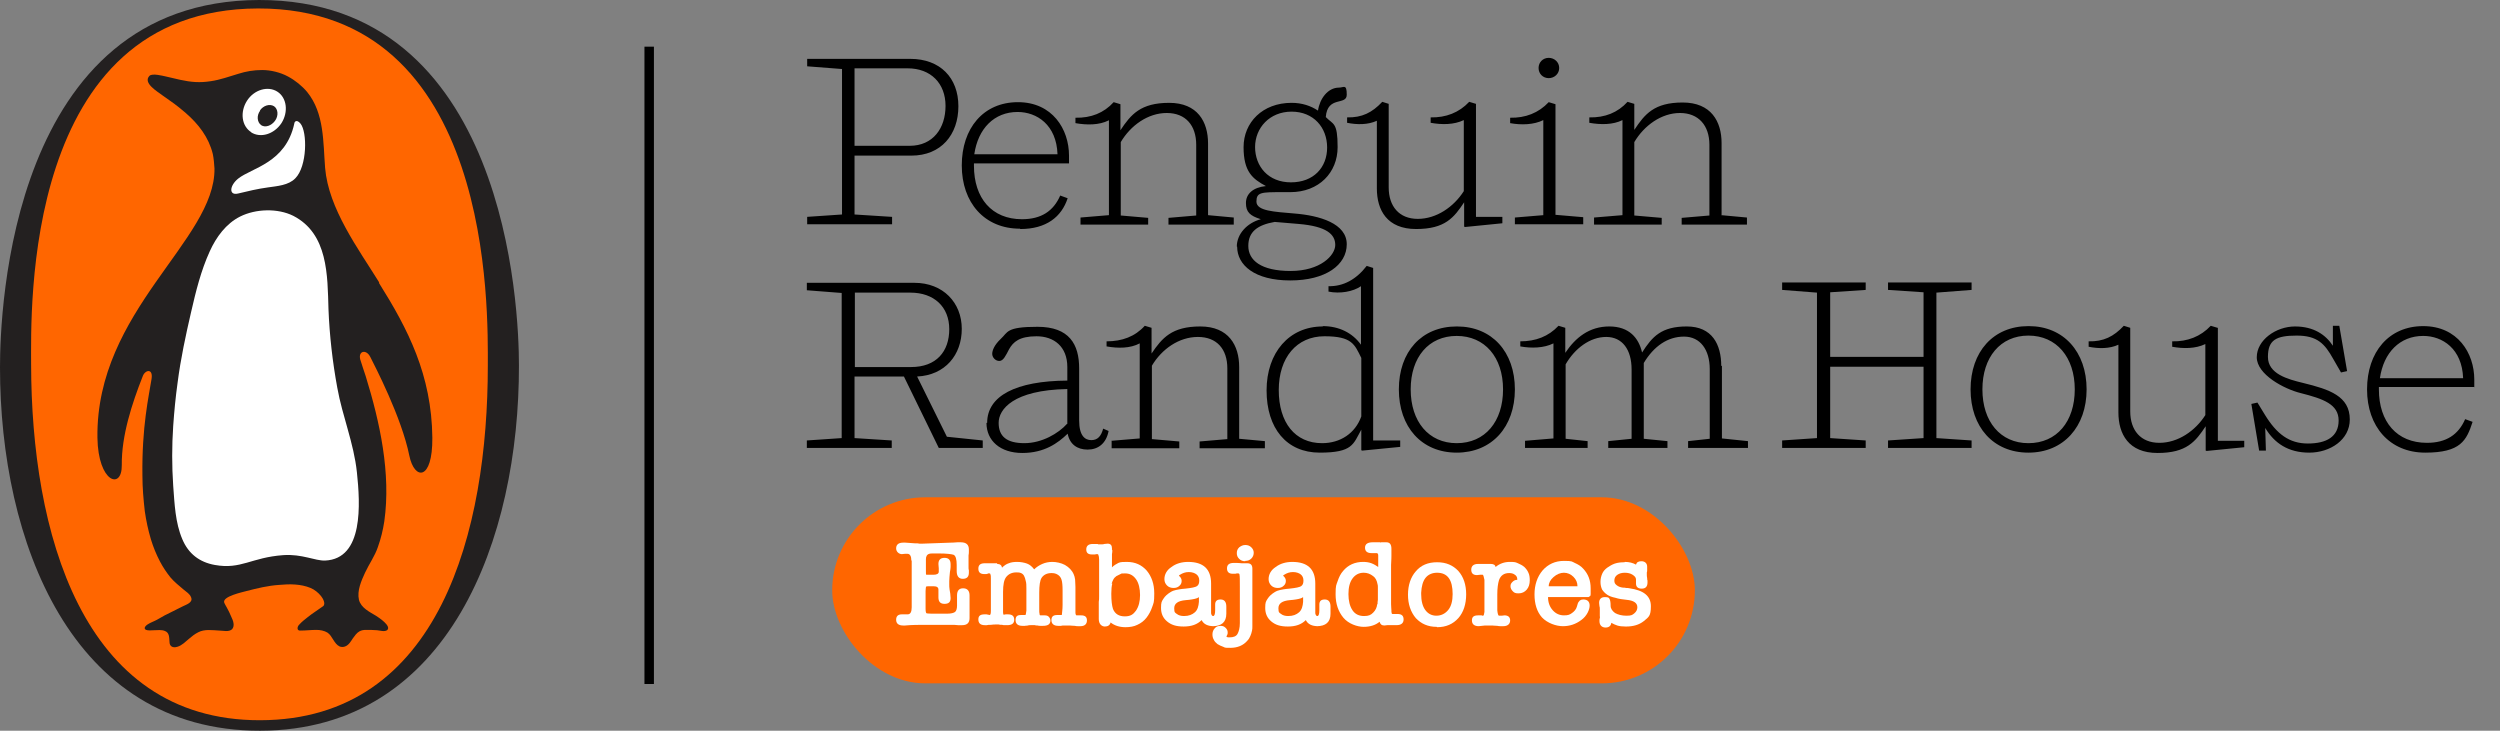
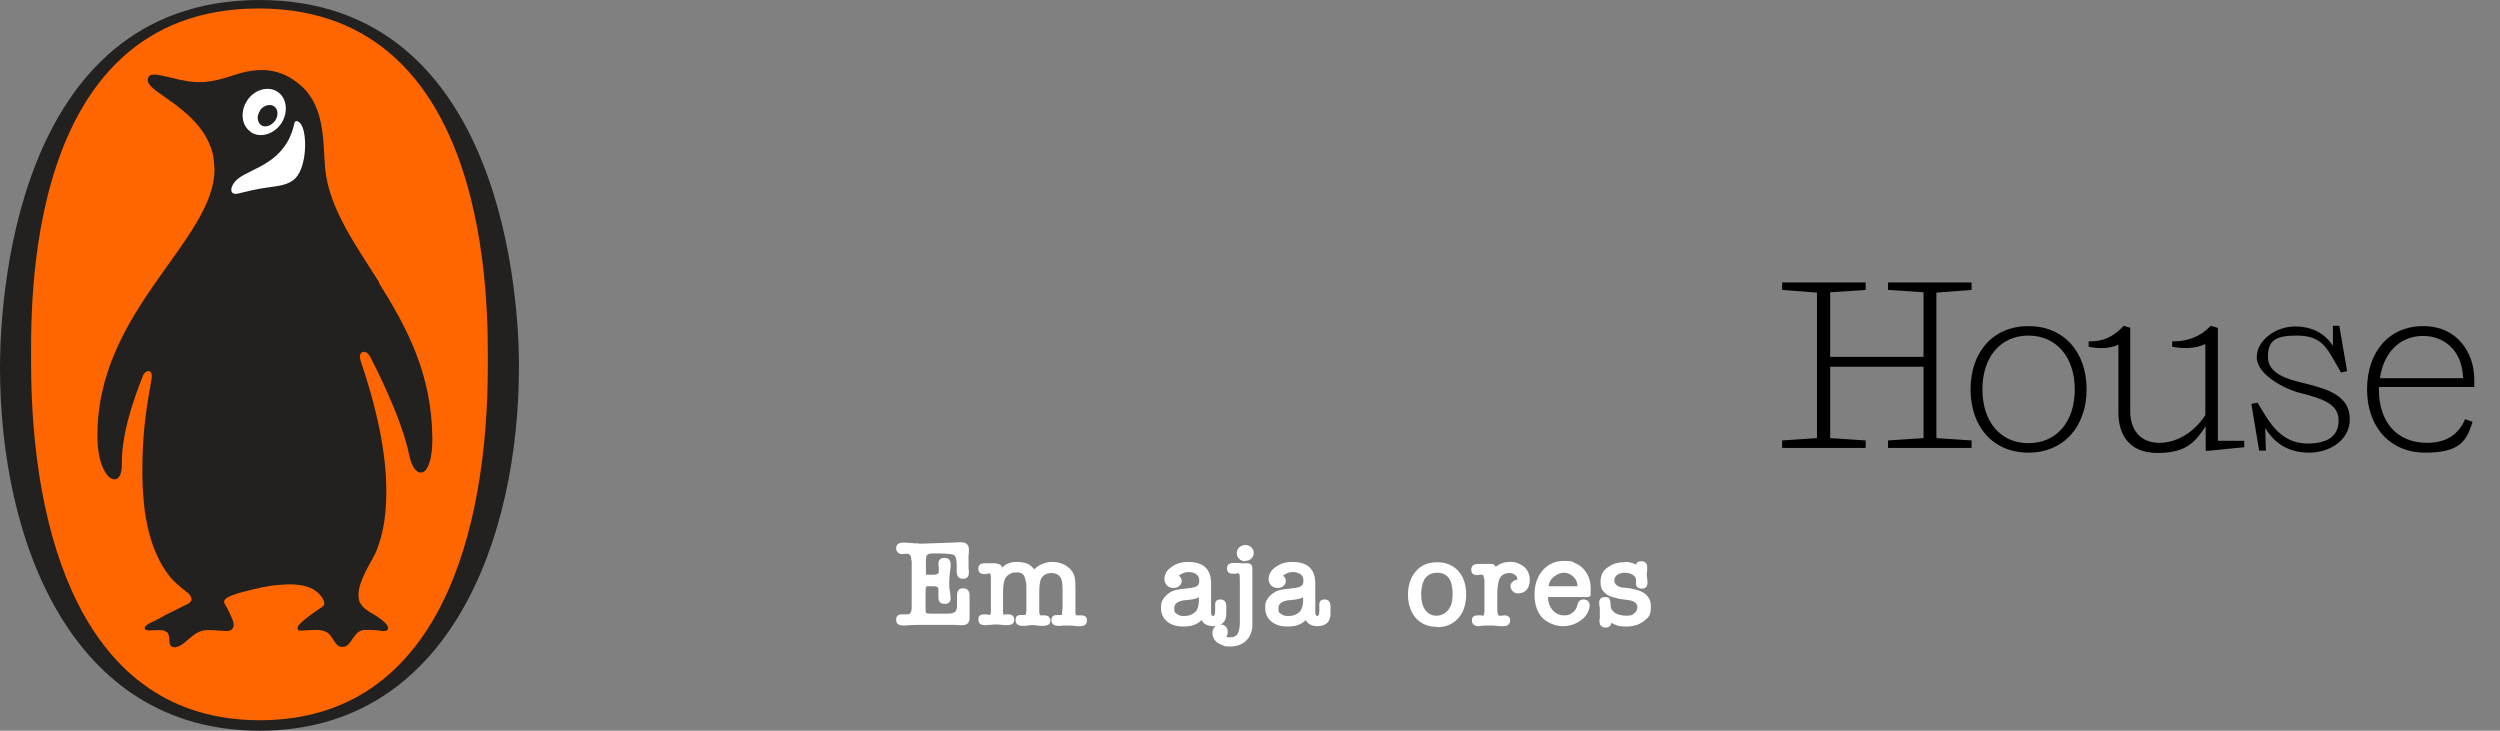
<svg xmlns="http://www.w3.org/2000/svg" id="Layer_1" data-name="Layer 1" version="1.1" viewBox="0 0 739 216">
  <rect x="0" y="0" width="739" height="216" fill="#808080" stroke="none" />
  <defs>
    <style>
      .cls-1 {
        fill: #000;
      }

      .cls-1, .cls-2, .cls-3, .cls-4 {
        stroke-width: 0px;
      }

      .cls-2 {
        fill: #232020;
      }

      .cls-3 {
        fill: #f60;
      }

      .cls-4 {
        fill: #fff;
      }
    </style>
  </defs>
-   <rect class="cls-3" x="246" y="147" width="255" height="55" rx="27.5" ry="27.5" />
-   <path class="cls-1" d="M301.6,67.7c7.7,0,12.2-3.6,14-9.1l-2.2-.8c-2,4.6-5.6,7-11.3,7-8.9,0-14.2-6.2-14.2-15.8v-.7h28.1c0-.5,0-1.6,0-2.3,0-7.8-4.9-15.8-15.1-15.8s-16.6,7.7-16.6,18.7,6.7,18.7,17.2,18.7ZM300.8,33.1c5.7,0,11.5,3.8,11.8,12.5h-24.6c1.1-7.6,5.9-12.5,12.8-12.5ZM457.8,23.1c1.7,0,3.1-1.3,3.1-3s-1.4-3-3.1-3-3,1.3-3,3,1.3,3,3,3ZM291.6,125c0,5.3,4.1,8.9,10.6,8.9s10.5-2.9,13.4-5.7c.6,3.1,2.8,4.7,5.9,4.7s5.5-1.8,6.2-5.5l-1.6-.7c-.6,2.2-1.6,3.4-3.5,3.4s-3.6-1.3-3.6-5.8v-15.4c0-7.1-2.9-12.3-12.3-12.3s-8.7,1.6-10.9,3.6c-1.9,1.8-2.5,3.4-2.5,4.4s.9,2.1,2.1,2.1,1.9-1.6,2.9-3.5c1.2-2.1,3-3.8,8.1-3.8s9.1,3,9.1,9.1v4c-15.2.1-23.7,4.5-23.7,12.5ZM315.4,125.3c-2.5,2.8-7.4,5.7-12.6,5.7s-7.6-2-7.6-6,4.3-9.7,20.3-10v10.3h0ZM365.7,72.9c0,5.5,5.2,10,15.7,10s16.7-4.6,16.7-10.7-7.9-8.5-15.6-9.1c-5.7-.5-11.1-.7-11.1-3.5s1.4-2.8,7.7-2.8h2.3c8.5,0,14-5.8,14-13.3s-1.3-6.6-3.5-8.9c.5-6.4,6.2-3.3,6.2-6.6s-.9-2.1-2.3-2.1c-3.3,0-5.7,3.3-6.2,6.8-2.1-1.4-4.7-2.3-7.8-2.3-8.6,0-14.2,5.8-14.2,13.1s2.7,9.4,6.6,11.5c-3.8.4-5.9,2.3-5.9,5s1.2,3.8,4.4,4.8c-4.1,1.1-7.1,4.4-7.1,8.1ZM371,43.5c0-5.7,4.3-10.5,10.8-10.5s10.5,4.7,10.5,10.6-4,10.3-10.7,10.3-10.6-4.7-10.6-10.5ZM376.8,65.6l7.1.6c8.3.7,10.8,3.1,10.8,6.2s-4.4,7.7-13.2,7.7-12.5-3.2-12.5-7.4,2.7-6.2,7.8-7.1ZM391,96.5c-9.9,0-16.6,7.7-16.6,18.9s5.9,18.4,15.7,18.4,9.9-2.5,12.3-6.8v6.1c0,0,.3.1.3.1l11.2-1.1v-1.9h-8v-51l-1.9-.6c-3.1,4-6.9,6.1-11.3,6v1.6c3.4.7,7.3,0,9.6-1.6v17.3c-2.5-3.5-6.5-5.5-11.3-5.5ZM402.4,123.1c-1.8,5-6.2,7.9-11.6,7.9-8,0-12.8-6.1-12.8-15.7s5.3-15.9,13.5-15.9,8.9,2.4,10.9,6.4v17.4h0ZM327.8,35.5v28.1l-8.4.7v2.1h20v-2l-8.1-.7v-21.7c2.9-4.9,8-8.6,13.6-8.6s8.7,3.7,8.7,9.4v20.9l-8.2.7v2h19.3v-2.1l-7.6-.7v-21.2c0-6.4-3.1-12-11.5-12s-11.3,3.4-14.4,8.1v-7.7l-2-.6c-2.9,3.2-6.7,4.7-11.3,4.6v1.6c3.4.6,7,.6,9.8-.8ZM407,35.7v20c0,6.4,3,12,11.6,12s11.2-3.4,14.2-7.9v7.2c0,0,.3.1.3.1l11-1.1v-1.9h-7.8V30.7l-2-.6c-3,3.2-6.9,4.7-11.4,4.6v1.6c3.3.6,6.9.6,9.8-.8v21c-3,4.7-8.1,8.2-13.6,8.2s-8.6-3.7-8.6-9.3v-24.7l-1.9-.6c-3,3.2-6,4.7-10.4,4.6v1.6c3,.6,6.2.6,8.8-.6ZM430.6,96.5c-10.4,0-17.1,7.5-17.1,18.6s6.7,18.7,17.1,18.7,17.2-7.6,17.2-18.7c0-11.1-6.8-18.6-17.1-18.6ZM430.6,131c-8.3,0-13.6-6.4-13.6-15.9s5.3-15.8,13.6-15.8,13.7,6.3,13.7,15.8-5.3,15.9-13.7,15.9ZM447.8,64.2v2.1h20.2v-2.1l-8.2-.7V30.8l-2-.6c-3,3.2-6.9,4.7-11.4,4.6v1.6c3.3.6,7,.5,9.8-.9v28.1l-8.4.7ZM508.8,108.2c0-6.4-2.7-11.7-10.2-11.7s-10.2,3-13.2,7.7c-1-4.3-3.8-7.7-9.7-7.7s-10,3.3-13,7.8v-7.4l-2-.6c-3,3.2-6.8,4.6-11.3,4.6v1.5c3.3.6,7,.5,9.8-.9v28.1l-8.4.7v2.1h18.5v-2l-6.5-.7v-22c2.7-4.7,7.2-8.1,12-8.1s7.5,3.8,7.5,9.6v20.5l-6.9.7v2h17.5v-2l-7-.7v-21c0-.4,0-.9,0-1.4,3-5,7.1-7.8,11.9-7.8s7.6,3.9,7.6,9.6v20.6l-6.4.7v2h17.7v-2l-7.7-.8v-21.5h0ZM508.9,63.5v-21.2c0-6.4-3.1-12-11.5-12s-11.2,3.4-14.3,8.1v-7.7l-2-.6c-2.9,3.2-6.7,4.7-11.3,4.6v1.6c3.4.6,7,.6,9.8-.8v28.1l-8.4.7v2.1h20v-2l-8.1-.7v-21.7c2.9-4.9,8-8.6,13.5-8.6s8.7,3.7,8.7,9.4v20.9l-8.2.7v2h19.3v-2.1l-7.6-.7ZM263.6,130.2l-11-.7v-18.2h14.6l10.3,21.1h13v-2.2l-10.6-1.1-8.8-17.8c8.3-.4,13.2-6.4,13.2-14.1s-5.5-13.6-14-13.6h-31.8v2.2l10.3.8v42.9l-10.3.7v2.2h25.1v-2.2ZM252.6,86.5h16.5c7,0,11.5,4.2,11.5,10.8s-3.8,11.2-11.3,11.2h-16.6v-22h0ZM328.6,130.4v2.1h20v-2l-8.1-.7v-21.7c2.9-4.9,8-8.5,13.6-8.5s8.7,3.6,8.7,9.3v20.9l-8.2.7v2h19.3v-2.1l-7.6-.7v-21.2c0-6.4-3.1-12-11.5-12s-11.3,3.4-14.4,8v-7.6l-2-.6c-2.9,3.2-6.7,4.6-11.3,4.6v1.5c3.4.6,7,.6,9.8-.9v28.1l-8.4.7ZM263.6,64.1l-11-.7v-17.4h16.8c8.8,0,13.9-6.2,13.9-14.6s-5.4-14-14.2-14h-30.5v2.2l10.3.8v43l-10.3.7v2.2h25.1v-2.2h0ZM252.6,20.2h15.7c6.9,0,11.2,4.5,11.2,11.1s-3.7,11.8-10.6,11.8h-16.3v-23h0ZM190.5,202.2h2.8V13.8h-2.8v188.4Z" />
  <path class="cls-1" d="M599.6,96.4c-10.4,0-17.1,7.6-17.1,18.7s6.7,18.7,17.1,18.7,17.2-7.7,17.2-18.7c0-11.1-6.8-18.7-17.1-18.7ZM599.6,131c-8.3,0-13.6-6.4-13.6-15.9s5.3-15.9,13.6-15.9,13.7,6.4,13.7,15.9-5.3,15.9-13.7,15.9ZM572.4,86.5l10.4-.8v-2.2h-24.7v2.2l10.5.7v19.1h-27.6v-19.1l10.5-.7v-2.2h-24.7v2.2l10.3.8v43l-10.3.7v2.2h24.7v-2.2l-10.5-.7v-21.1h27.6v21.1l-10.5.7v2.2h24.7v-2.2l-10.4-.7v-43ZM655.5,96.9l-2-.6c-3,3.2-6.9,4.7-11.4,4.6v1.6c3.3.6,6.9.6,9.8-.8v21c-3,4.7-8.1,8.2-13.6,8.2s-8.6-3.7-8.6-9.3v-24.7l-1.9-.6c-3,3.2-6,4.7-10.4,4.6v1.6c3,.6,6.2.6,8.8-.6v20c0,6.4,3,12,11.6,12s11.2-3.4,14.2-7.9v7.2c0,0,.3.1.3.1l11.1-1.1v-1.9h-7.8v-33.4h0ZM680.8,113.2c-4.6-1.1-10.4-2.7-10.4-7.7s2.4-6.3,8.5-6.3,8.3,2.4,10.8,6.9l2.3,4,1.8-.4-2.3-13.4h-1.9v5.9c-2.1-3.2-5.6-5.7-11.2-5.7s-11.3,4-11.3,9.1,8.1,9.4,13,10.6c6.7,1.7,11.2,3.3,11.2,8.1s-3.6,6.8-9.1,6.8-9.2-2.8-12.7-8.5l-2.2-3.6-1.8.4,2.3,13.8h2l-.2-6.7c2.7,4.5,6.8,7.3,13,7.3s12-3.8,12-9.8c0-6.9-6-8.9-13.8-10.8ZM731.4,114.5c0-.5,0-1.6,0-2.3,0-7.8-4.9-15.8-15.1-15.8s-16.6,7.7-16.6,18.7,6.7,18.7,17.2,18.7,12.2-3.6,14-9.1l-2.2-.8c-2,4.6-5.6,7-11.3,7-8.9,0-14.2-6.2-14.2-15.8v-.7h28.1ZM716.3,99.3c5.7,0,11.5,3.8,11.8,12.5h-24.6c1.1-7.6,5.9-12.5,12.8-12.5Z" />
  <path class="cls-2" d="M76.6,0C3.1.2,0,91.8,0,108.6c0,51.1,20.9,107.5,76.9,107.4,56-.1,76.6-57,76.5-108,0-16.8-3.5-108.1-76.9-108" />
  <path class="cls-2" d="M76.9,212.9c-53.2.1-67.6-56.5-67.7-105,0-16-2.7-105.2,67.1-105.4,69.8-.1,67.9,89.6,67.9,105.6,0,48.5-14,104.7-67.3,104.8" />
  <path class="cls-3" d="M76.9,212.9c-53.2.1-67.6-56.5-67.7-105,0-16-2.7-105.2,67.1-105.4,69.8-.1,67.9,89.6,67.9,105.6,0,48.5-14,104.7-67.3,104.8" />
  <path class="cls-2" d="M112.1,83.5c-6.2-10-15-21.8-16-33.9-.6-7.6-.2-16.1-5.3-22.4-1.5-1.8-3.6-3.5-5.7-4.6-2.2-1.2-5.1-1.9-7.6-1.9s-4.8.4-7,1.1c-2.7.8-5.4,1.8-8.2,2.2-3.2.5-5.8.3-9-.4-1.9-.4-2.4-.6-4.3-1-1-.2-3.9-1-4.8-.2-2.1,2.1,2.4,4.7,3.7,5.7,3,2.1,4.2,2.9,7,5.3,3.8,3.3,6.8,7.2,8,12.1.3,1.4.4,2.9.5,4.3.3,21.2-35.1,42-34.6,79.6.2,13.3,7.3,15.5,7.2,8.1-.1-8.7,3-18.2,6.2-26.3.7-1.9,3.1-2.4,2.6.8-.8,5.1-2.9,14.1-2.7,28.6,0,3.5.3,7,.7,10.5.4,2.8,1,5.6,1.8,8.3.7,2.3,1.6,4.5,2.7,6.6.9,1.7,1.9,3.2,3.1,4.7,1.2,1.4,2.5,2.4,3.9,3.6.8.7,1.8,1.2,2.2,2.3.6,1.5-1.4,2.1-2.4,2.6-1.1.5-2.1,1.1-3.2,1.6-1.5.7-3,1.5-4.5,2.4-.9.5-1.9.8-2.8,1.4-.9.6-1.3,1.5,0,1.7.6.1,1.3,0,1.9,0,1.1,0,2.2-.2,3.2.2,1.4.5,1.3,1.9,1.4,3.2,0,1.4,1,1.9,2.3,1.5,1.4-.4,2.4-1.5,3.5-2.4.8-.7,1.7-1.4,2.7-1.9,1.9-1,4.2-.6,6.3-.5,1.1,0,2.7.5,3.7-.4.9-1,.3-2.6-.2-3.6-.4-1-.9-2-1.4-2.9-.2-.4-.5-.8-.7-1.3-.8-1.9,5.6-3.2,6.6-3.5,3.1-.8,6.4-1.6,9.6-1.8,3.1-.3,6.4-.3,9.3.9,1.2.5,2.3,1.4,3.1,2.4.5.6,1.5,2.3.6,3-1.5,1.1-3,2-4.5,3.2-.9.7-1.8,1.4-2.6,2.3-.6.6-.7,1.8.4,1.7,1.6,0,3.1-.2,4.7-.2,1.1,0,2.3.2,3.3.8,1.5,1,1.9,3.3,3.6,4.1.5.2,1.1.2,1.6,0,1.1-.4,1.7-1.5,2.3-2.4.6-.8,1.1-1.6,2-2.1.6-.3,1.2-.4,1.8-.4,1.1,0,2.3,0,3.4.1.9.1,2.1.5,2.9,0,1.5-1.2-2.5-3.8-3.3-4.3-1.8-1.1-4.4-2.3-5-4.7-.6-2.7.7-5.6,1.8-8,1.2-2.6,2.9-4.9,3.8-7.6.9-2.5,1.5-5,1.9-7.6,2-14.2-1.3-29.3-5.5-42.9-.5-1.6-1.1-3.2-1.6-4.9-.7-2.6,1.8-3.2,3-.7,1.2,2.4,9.2,17.7,11.5,29.1,1.5,7.3,6.9,7.5,6.8-5.3-.2-18.6-7.2-32.1-15.8-45.8" />
-   <path class="cls-4" d="M105.5,139.6c1,9.4,2,25.6-9.4,26.1-3,.1-6.8-2-12.4-1.6-9.5.7-12.4,4.3-20.2,2.9-4.5-.8-7.8-3.3-9.6-7.6-2.1-4.9-2.3-10.5-2.7-15.8-.4-5.9-.4-11.8,0-17.7.3-4.3.7-8.5,1.3-12.8.9-7,2.4-14,4-20.9,1.4-6.1,2.9-12.2,5.5-17.9,1.9-4.2,4.8-8.2,9-10.3,4.6-2.3,11.1-2.5,15.7-.2,10.3,5.3,10.1,17.6,10.4,27.6.3,7.7,1.2,15.6,2.6,23.2,1.5,8.4,4.9,16.4,5.8,25" />
  <path class="cls-4" d="M88.8,36.5c2.1,2.5,2,12.7-1.5,16.2-2,2.1-5.4,2.3-8.1,2.7-3,.4-5.9,1.1-8.8,1.8-2.8.7-2.6-2.3,0-4.4,4-3.2,14.1-4.6,16.6-16.3,0-.4.6-1.4,1.8,0" />
  <path class="cls-4" d="M74.2,39.1c2.8,1.8,6.8.6,9-2.7,2.1-3.3,1.6-7.5-1.2-9.3-2.8-1.8-6.9-.6-9,2.7-2.1,3.3-1.6,7.5,1.3,9.3" />
  <path class="cls-2" d="M76.8,32.7c1-1.5,2.9-2.1,4.2-1.3,1.2.8,1.4,2.8.3,4.3-1.1,1.5-2.9,2.1-4.1,1.3-1.2-.9-1.4-2.8-.3-4.3" />
  <g>
    <path class="cls-4" d="M269.4,165.8c0-1.4-.4-2.1-1.2-2.1s-.4,0-.6,0c-.4,0-.7.1-1,.1s-.8-.1-1.2-.5c-.3-.3-.5-.7-.5-1.2,0-1.1.7-1.7,2.1-1.7h.2c.1,0,.2,0,.4,0l2.8.2c.6,0,1.1,0,1.4.1.3,0,.6,0,1,0l8.4-.3c.1,0,.7,0,1.8-.1h0c.2,0,.4,0,.5,0h.5c1.6,0,2.4.7,2.4,2.1s0,.3,0,.6c0,.3,0,.7-.1,1.2,0,.3,0,.7,0,1,0,.4,0,.7,0,.9,0,.4,0,.7,0,1,0,.3,0,.5,0,.6,0,.3,0,.6.1.9,0,.3,0,.5,0,.7,0,1.2-.6,1.8-1.8,1.8s-1.8-.8-1.8-2.3v-1.8c0-1.7-.3-2.7-.9-3h0c-.6-.2-2.1-.4-4.4-.4s-2.4,0-2.8.1c-.7.2-1,.8-1,1.6v2.4c0,.2,0,.3,0,.4v.7c0,.6,0,1,.1,1.1.2,0,.5,0,.7,0h1.4c1,0,1.6-.3,1.6-.9,0,0,0-.2,0-.4,0-.2,0-.4,0-.6h0c0-.4-.1-.8-.1-1.3,0-1.2.6-1.8,1.8-1.8s1.8.6,1.8,1.9,0,.4,0,.8-.1.9-.2,1.5c-.1,1.1-.2,2-.2,2.7s0,.5,0,1c0,.4,0,.9.1,1.5l.2,1.2c0,.5.1.9.1,1.3,0,1.2-.6,1.7-1.8,1.7s-1.8-.6-1.8-1.9,0-.3,0-.5c0-.2,0-.4,0-.6,0,0,0-.2,0-.4s0-.3,0-.5c0-.1,0-.2,0-.3,0,0,0,0,0,0,0-.7-.5-1-1.4-1h-1.6c-.4,0-.7,0-.7.3,0,.2-.1.5-.1,1.1v2.8c0,.2,0,.5,0,.8,0,.4,0,.7,0,1v.6c0,.8.1,1.3.3,1.4.1,0,.6.1,1.4.1h4.7c1.1,0,1.9-.2,2.3-.5.4-.3.6-1,.6-1.9v-.4c0-.2,0-.4,0-.6,0,0,0-.1,0-.2,0,0,0-.2,0-.2,0-.3,0-.6,0-.9v-.7c0-1.4.6-2.1,1.8-2.1s1.9.7,1.9,2.1v.5c0,.2,0,.5,0,.7,0,0,0,.2,0,.3,0,.1,0,.2,0,.3s0,.2,0,.4c0,.1,0,.2,0,.4,0,.3,0,.5,0,.7v1.1c0,.2,0,.5,0,.9,0,0,0,.2,0,.2,0,0,0,.1,0,.2,0,.2,0,.4,0,.6v.4c0,1.4-.7,2.1-2.2,2.1h-.4c-.2,0-.3,0-.4,0,0,0-.1,0-.2,0,0,0-.2,0-.2,0-.4,0-.8-.1-1.2-.1-.4,0-.7,0-1.1,0s-.8,0-1.2,0c-.4,0-.9,0-1.5,0-.8,0-1.6,0-2.3,0-.7,0-1.4,0-2,0-2.2,0-4.3,0-6.4.2,0,0-.2,0-.2,0h-.3c-1.4,0-2.1-.6-2.1-1.7s.6-1.6,1.7-1.6,0,0,.1,0c0,0,.1,0,.2,0s.2,0,.3,0c.1,0,.2,0,.4,0,.1,0,.2,0,.4,0,.1,0,.2,0,.3,0,.8,0,1.2-.7,1.2-2.1v-13.9Z" />
    <path class="cls-4" d="M294.8,166.7c.8,0,1.3.4,1.4,1.1.6-.6,1.3-1.1,2-1.3.7-.3,1.5-.4,2.5-.4s2.1.2,2.9.5c.8.3,1.5.9,2.1,1.7.7-.7,1.5-1.2,2.4-1.6.9-.4,1.9-.6,3-.6s2.6.3,3.7.9c1.2.7,2.1,1.6,2.6,2.8.2.4.3.9.4,1.5,0,.6.1,1.3.1,2.2v5.9c0,.5,0,.8,0,1.1s0,.5,0,.6c0,.5.2.8.3.8s.3,0,.5,0c.2,0,.4,0,.6,0,.3,0,.4,0,.3,0,1.2,0,1.7.5,1.7,1.5s-.6,1.7-1.9,1.7-.4,0-.7,0c-.3,0-.6,0-1-.1-.7,0-1.2-.1-1.5-.1s-.4,0-.7,0c-.3,0-.6,0-.9,0-.3,0-.7,0-1,.1-.3,0-.6,0-.8,0-1.3,0-2-.6-2-1.7s.6-1.5,1.7-1.5,0,0,.1,0c0,0,0,0,.2,0s.1,0,.2,0,.2,0,.3,0c0,0,.2,0,.4,0s.2,0,.2-.2c0-.4.2-1.3.2-2.8,0-.3,0-.7,0-1,0-.4,0-.7,0-1v-2.2c0-1.5-.1-2.6-.3-3.2-.2-.7-.6-1.2-1.1-1.5-.6-.4-1.2-.5-1.9-.5-1.3,0-2.3.5-2.9,1.4-.5.8-.7,2.3-.7,4.4v2.4c0,1,0,1.8,0,2.5,0,.7,0,1.1.1,1.4,0,.3.1.4.3.4h.2c0,0,.2,0,.3,0,.1,0,.3,0,.5,0,.2,0,.3,0,.2,0,.5,0,.9.1,1.2.4.3.3.5.7.5,1.1,0,1.1-.7,1.6-2.2,1.6s-.5,0-.7,0c-.3,0-.6,0-.9-.1-.3,0-.6,0-.8-.1-.2,0-.4,0-.6,0s-.4,0-.7,0c-.3,0-.5,0-.8.1s-.5,0-.8.1c-.3,0-.5,0-.8,0-1.3,0-2-.6-2-1.7s.5-1.5,1.6-1.5.5,0,.7,0c.1,0,.3,0,.4,0,0,0,.2,0,.2,0,.1,0,.2-.4.3-1.3,0-.3,0-.5,0-.8,0-.3,0-.5,0-.8,0-.3,0-.5,0-.8v-.7c0-.2,0-.3,0-.4v-3c0-.9,0-1.7-.2-2.3-.1-.6-.3-1.1-.5-1.5-.2-.4-.6-.7-.9-.8-.4-.2-.9-.2-1.4-.2-1.3,0-2.3.5-3,1.4-.6.8-.9,2.2-.9,4.4v4.5c0,.9,0,1.4,0,1.5,0,.5.1.7.2.7,0,0,.2,0,.6-.1,0,0,.2,0,.3,0h.3c1.3,0,1.9.5,1.9,1.6s-.7,1.6-2.1,1.6-.9,0-1.5-.1c-.4,0-.7,0-1-.1-.3,0-.6,0-.9,0s-.7,0-1.4.1c-.5,0-.9,0-1.2.1-.3,0-.5,0-.6,0-1.3,0-1.9-.6-1.9-1.7s.6-1.5,1.9-1.5h.3c0,0,.1,0,.2,0l1,.2c.2-.1.3-.5.3-1.2,0-.3,0-.7,0-1,0-.3,0-.6,0-1v-5.2c0-.9,0-1.7,0-2.3s0-1-.1-1.2c0-.2-.1-.4-.3-.4h-.4c0,.1-.6.2-.6.2,0,0,0,0,0,0,0,0,0,0,0,0h.1c0,0-.2,0-.3,0h-.3c-1.2,0-1.8-.5-1.8-1.6s.6-1.6,1.9-1.6.3,0,.5,0c.2,0,.3,0,.5,0,.2,0,.4,0,.6,0,.2,0,.4,0,.5,0s.2,0,.3,0h1.2Z" />
-     <path class="cls-4" d="M328.8,162.5c0,.5,0,.9-.1,1.3,0,.4,0,.7,0,1.1,0,.4,0,.8,0,1.2,0,.4,0,1,0,1.6.6-.6,1.3-1,1.9-1.3s1.5-.3,2.5-.3c2.5,0,4.4.9,5.9,2.6,1.4,1.7,2.2,3.9,2.2,6.7s-.2,2.8-.6,4c-.4,1.2-1,2.3-1.7,3.2-.7.9-1.6,1.6-2.7,2.1-1,.5-2.2.7-3.5.7-1.8,0-3.3-.5-4.4-1.4-.2.8-.8,1.2-1.7,1.2s-1.8-.7-1.8-2.2v-.5c0-.1,0-.3,0-.4v-.8c0-.3,0-.5,0-.8v-2.6c.1-.5.1-1,.1-1.7,0-.7,0-1.2,0-1.7v-9.1c0-.6-.1-1.1-.2-1.3,0-.2-.2-.3-.3-.3s-.4,0-.8.1c-.1,0-.2,0-.4,0h-.4c-1.2,0-1.7-.5-1.7-1.5s.6-1.6,1.9-1.6h.4c.2,0,.3,0,.4,0h.7c0,.1.1.1.2.1,0,0,.1,0,.2,0,.1,0,.2,0,.3,0h.2c0,0,.2,0,.4,0,.2,0,.4,0,.6-.1.4,0,.7-.1,1-.1.9,0,1.3.5,1.3,1.4v.5ZM328.8,172.5c-.2.7-.3,1.7-.3,3,0,2.1.2,3.6.5,4.5.6,1.5,1.8,2.2,3.5,2.2s2.5-.6,3.3-1.7c.8-1.2,1.2-2.7,1.2-4.6s-.4-3.6-1.2-4.7c-.8-1.1-1.8-1.7-3.2-1.7s-.9,0-1.4.2c-.4.2-.8.4-1.2.6-.4.3-.7.6-.9,1s-.4.8-.5,1.3Z" />
    <path class="cls-4" d="M358.8,185.1c-1.8,0-3-.6-3.6-1.8-1.3,1.3-3,1.9-5.3,1.9s-3.7-.5-4.9-1.5c-1.2-1-1.8-2.3-1.8-4s.2-1.9.7-2.7c.5-.8,1.2-1.4,2-1.9.6-.4,1.2-.6,1.7-.7.5-.1,1.4-.3,2.8-.4,1.8-.2,3-.4,3.5-.8.4-.3.6-.8.6-1.6s-.3-1.4-.8-1.8-1.3-.7-2.3-.7-1.8.3-2.6.8h0c-.2.1-.3.2-.3.3h0c.5.4.8.9.8,1.5s-.2,1.1-.7,1.5c-.4.4-1,.6-1.7.6s-1.4-.2-1.9-.7c-.5-.5-.8-1.1-.8-1.9,0-1.4.7-2.7,2.1-3.6,1.3-1,3-1.5,4.9-1.5,4.5,0,6.8,2.1,6.8,6.4v6.9c0,.5,0,.9,0,1.2,0,.3,0,.5,0,.7.1.5.3.8.6.8.4,0,.6-.6.6-1.7v-1.7c0-1,.5-1.5,1.6-1.5s1.7.7,1.7,2.1v2.1c0,2.5-1.4,3.7-4.1,3.7ZM354.5,176.5c-.1,0-.3.1-.4.2s-.3.1-.5.2c-.6.2-1.7.4-3.1.5-2.3.2-3.4,1-3.4,2.4s.3,1.3.8,1.7c.5.4,1.2.6,2.1.6,1.4,0,2.4-.4,3.2-1.1.8-.7,1.1-1.8,1.2-3.1v-1.4Z" />
-     <path class="cls-4" d="M362.9,187c0,.2,0,.4-.1.6s-.2.4-.3.6c.2,0,.3.2.5.2s.4,0,.5,0c1.1,0,1.9-.3,2.3-1s.7-1.8.7-3.2v-10.7c0-2,0-3.2-.1-3.6,0-.2-.1-.4-.4-.4s-.2,0-.3,0-.3,0-.5.1h0c-.1,0-.2,0-.4,0-.1,0-.3,0-.4,0-1.1,0-1.7-.5-1.7-1.6s.7-1.6,2-1.6h.5c.2,0,.3,0,.4,0,.7,0,1.2.1,1.4.1s.1,0,.3,0c.2,0,.3,0,.5,0,.2,0,.4,0,.6,0,.3,0,.4,0,.3,0,1,0,1.5.5,1.5,1.6v.3c0,.1,0,.3,0,.4,0,.2,0,.4,0,.6v.4c0,.2,0,.5,0,.9s0,.9,0,1.5c0,.2,0,.4,0,.5,0,.2,0,.3,0,.5,0,.5,0,.9,0,1.3v8.7c0,.7,0,1.3,0,1.9,0,.5,0,.9-.1,1.3-.1.6-.3,1.1-.5,1.6-.2.5-.5,1-.9,1.4-1.2,1.4-2.9,2.1-5,2.1s-1.5-.1-2.1-.3c-.6-.2-1.2-.5-1.7-.8-.5-.4-.9-.8-1.1-1.3-.3-.5-.4-1-.4-1.6s.2-1.3.7-1.8c.4-.5,1-.7,1.7-.7s1.1.2,1.5.6.6.8.6,1.3ZM368.1,165.9c-.7,0-1.3-.2-1.8-.7-.5-.5-.7-1-.7-1.7s.2-1.2.7-1.7c.5-.4,1.1-.7,1.8-.7s1.3.2,1.8.7c.5.5.7,1,.7,1.6s-.2,1.2-.7,1.7c-.5.5-1.1.7-1.8.7Z" />
+     <path class="cls-4" d="M362.9,187c0,.2,0,.4-.1.6s-.2.4-.3.6c.2,0,.3.2.5.2s.4,0,.5,0c1.1,0,1.9-.3,2.3-1s.7-1.8.7-3.2v-10.7c0-2,0-3.2-.1-3.6,0-.2-.1-.4-.4-.4s-.2,0-.3,0-.3,0-.5.1h0c-.1,0-.2,0-.4,0-.1,0-.3,0-.4,0-1.1,0-1.7-.5-1.7-1.6s.7-1.6,2-1.6h.5c.2,0,.3,0,.4,0,.7,0,1.2.1,1.4.1s.1,0,.3,0c.2,0,.3,0,.5,0,.2,0,.4,0,.6,0,.3,0,.4,0,.3,0,1,0,1.5.5,1.5,1.6v.3c0,.1,0,.3,0,.4,0,.2,0,.4,0,.6c0,.2,0,.5,0,.9s0,.9,0,1.5c0,.2,0,.4,0,.5,0,.2,0,.3,0,.5,0,.5,0,.9,0,1.3v8.7c0,.7,0,1.3,0,1.9,0,.5,0,.9-.1,1.3-.1.6-.3,1.1-.5,1.6-.2.5-.5,1-.9,1.4-1.2,1.4-2.9,2.1-5,2.1s-1.5-.1-2.1-.3c-.6-.2-1.2-.5-1.7-.8-.5-.4-.9-.8-1.1-1.3-.3-.5-.4-1-.4-1.6s.2-1.3.7-1.8c.4-.5,1-.7,1.7-.7s1.1.2,1.5.6.6.8.6,1.3ZM368.1,165.9c-.7,0-1.3-.2-1.8-.7-.5-.5-.7-1-.7-1.7s.2-1.2.7-1.7c.5-.4,1.1-.7,1.8-.7s1.3.2,1.8.7c.5.5.7,1,.7,1.6s-.2,1.2-.7,1.7c-.5.5-1.1.7-1.8.7Z" />
    <path class="cls-4" d="M389.6,185.1c-1.8,0-3-.6-3.6-1.8-1.3,1.3-3,1.9-5.3,1.9s-3.7-.5-4.9-1.5c-1.2-1-1.8-2.3-1.8-4s.2-1.9.7-2.7c.5-.8,1.2-1.4,2-1.9.6-.4,1.2-.6,1.7-.7.5-.1,1.4-.3,2.8-.4,1.8-.2,3-.4,3.5-.8.4-.3.6-.8.6-1.6s-.3-1.4-.8-1.8-1.3-.7-2.3-.7-1.8.3-2.6.8h0c-.2.1-.3.2-.3.3h0c.5.4.8.9.8,1.5s-.2,1.1-.7,1.5c-.4.4-1,.6-1.7.6s-1.4-.2-1.9-.7c-.5-.5-.8-1.1-.8-1.9,0-1.4.7-2.7,2.1-3.6,1.3-1,3-1.5,4.9-1.5,4.5,0,6.8,2.1,6.8,6.4v6.9c0,.5,0,.9,0,1.2,0,.3,0,.5,0,.7.1.5.3.8.6.8.4,0,.6-.6.6-1.7v-1.7c0-1,.5-1.5,1.6-1.5s1.7.7,1.7,2.1v2.1c0,2.5-1.4,3.7-4.1,3.7ZM385.3,176.5c-.1,0-.3.1-.4.2s-.3.1-.5.2c-.6.2-1.7.4-3.1.5-2.3.2-3.4,1-3.4,2.4s.3,1.3.8,1.7c.5.4,1.2.6,2.1.6,1.4,0,2.4-.4,3.2-1.1.8-.7,1.1-1.8,1.2-3.1v-1.4Z" />
-     <path class="cls-4" d="M402.9,166.1c.9,0,1.7.1,2.5.4.8.3,1.4.7,2,1.1v-1.9c0-.4,0-.8,0-1,0-.3,0-.4,0-.6,0-.3-.2-.5-.3-.6,0,0-.2,0-.4,0-.2,0-.3,0-.4,0h0c-.1,0-.3,0-.5,0s-.3,0-.4,0c-1.2,0-1.9-.5-1.9-1.6s.8-1.6,2.3-1.6h.3c.1,0,.2,0,.4,0,0,0,.1,0,.2,0,0,0,.1,0,.2,0h1.1c0,.1.1.1.3,0,.2,0,.3,0,.5,0,.2,0,.4,0,.5,0,.2,0,.3,0,.5,0,1,0,1.5.6,1.5,1.9v.5s0,.3,0,.7,0,.3,0,.4c0,.2,0,.3,0,.5s0,1.1-.1,2.7c0,.1,0,.3,0,.4,0,.1,0,.3,0,.4,0,.4,0,.7,0,1v9.8c0,.8.1,1.4.1,1.8,0,.4,0,.7.1.9,0,.1,0,.2.3.2s.2,0,.3,0c0,0,.2,0,.3,0,0,0,.1,0,.2,0,0,0,.1,0,.2,0,0,0,.1,0,.2,0h.2c1.2,0,1.8.5,1.8,1.6s-.7,1.7-2.1,1.7-.3,0-.5,0c-.2,0-.4,0-.6,0,0,0-.2,0-.3,0-.1,0-.2,0-.3,0-.1,0-.3,0-.4,0s0,0,0,0c0,0,0,0-.1,0h-.2c0,0-.2,0-.3,0h0c-.3,0-.6.1-.9.1-.8,0-1.2-.4-1.4-1.1-1.2,1-2.8,1.5-4.7,1.5s-4.5-.9-6-2.7c-1.5-1.8-2.3-4.1-2.3-6.9s.2-2.7.6-3.9c.4-1.2.9-2.2,1.6-3,1.5-1.8,3.5-2.7,6-2.7ZM407.2,178.6c0-.4,0-.8.1-1.3,0-.5,0-1,0-1.6s0-1.4,0-1.9c0-.5,0-.9-.1-1.1-.2-1.1-.6-1.9-1.3-2.4-.9-.7-1.8-1-2.8-1-1.4,0-2.5.6-3.3,1.7s-1.2,2.6-1.2,4.6.4,3.6,1.2,4.8,2,1.7,3.4,1.7,2-.3,2.7-1,1.1-1.5,1.2-2.5Z" />
    <path class="cls-4" d="M424.7,185.3c-2.6,0-4.6-.9-6.2-2.6-1.5-1.8-2.3-4.1-2.3-6.9s.8-5.2,2.3-6.9c1.5-1.8,3.6-2.7,6.3-2.7s4.7.9,6.3,2.6c1.5,1.7,2.3,4,2.3,6.9s-.8,5.3-2.3,7c-1.6,1.8-3.7,2.7-6.3,2.7ZM424.8,169.3c-1.4,0-2.6.5-3.4,1.5-.8,1-1.2,2.5-1.3,4.4v.4c0,2,.4,3.6,1.2,4.7.8,1.1,1.9,1.7,3.3,1.7s2.6-.6,3.5-1.7c.9-1.1,1.3-2.7,1.3-4.7,0-4.2-1.5-6.3-4.6-6.3Z" />
    <path class="cls-4" d="M440.7,166.7c.8,0,1.3.3,1.4.9,1.2-1,2.6-1.5,4.2-1.5s1.7.1,2.4.4c.7.3,1.3.6,1.9,1.1.5.5.9,1,1.2,1.7.3.6.4,1.4.4,2.2,0,1.2-.3,2.1-.9,2.8-.6.7-1.4,1.1-2.4,1.1s-1.3-.2-1.7-.6-.7-.9-.7-1.5.2-.9.6-1.3c.4-.4.8-.6,1.4-.6s0,0,0,0c0,0,0,0,0,0v-.2c0-.5-.2-1-.7-1.3-.5-.4-1.1-.5-1.7-.5-1.5,0-2.5.7-3,2.1-.3,1-.5,2.4-.5,4.2v3.9c0,.4,0,.7,0,.8.1,1.1.3,1.6.5,1.6s.3,0,.4,0c.1,0,.2,0,.4,0,.3,0,.6-.1.8-.1,1.1,0,1.7.5,1.7,1.5s-.7,1.7-2,1.7h-.1c-.2,0-.4,0-.7,0-.3,0-.6,0-1-.1-.7,0-1.2-.1-1.5-.1-.5,0-.9,0-1.2,0-.3,0-.6,0-.9,0l-1.9.2c-1.3,0-2-.6-2-1.7s.6-1.5,1.9-1.5.2,0,.3,0c0,0,.2,0,.3,0h.4c0,.1.3.1.3.1,0,0,0,0,.1,0h0c.2,0,.3-.4.4-1.1,0-.3,0-.6,0-.9,0-.3,0-.6,0-.9v-7.7c-.2-.9-.3-1.4-.5-1.5,0,0-.2,0-.4,0-.2,0-.3,0-.4,0h0c-.3,0-.6.1-.9.1-1.1,0-1.7-.5-1.7-1.6s.7-1.7,2-1.7c0,0,.2,0,.4,0,.2,0,.5,0,.6,0,.2,0,.4,0,.6,0,.2,0,.3,0,.4,0h.2c0,0,.2,0,.3,0,0,0,0,0,.1,0,0,0,0,0,.2,0,.2,0,.5,0,.8,0Z" />
    <path class="cls-4" d="M470.2,174.2c0,.6,0,1,0,1.3,0,.3,0,.6-.2.7s-.3.3-.5.3c-.2,0-.5,0-1,0h-10.8c0,0-.1,0-.1,0,0,1.6.5,2.9,1.4,3.9.9,1,2,1.5,3.3,1.5s1.7-.2,2.4-.7c.7-.5,1.2-1.1,1.4-1.8l.3-1c.1-.4.4-.6.6-.9.3-.2.6-.3,1-.3,1.2,0,1.9.6,1.9,1.8s-.8,3.1-2.5,4.3c-1.6,1.2-3.4,1.8-5.4,1.8s-4.6-.9-6.2-2.6c-1.5-1.7-2.2-4-2.2-6.8s.8-5.2,2.4-7.1c1.6-1.8,3.7-2.8,6.3-2.8s2.3.2,3.2.6c.9.4,1.8.9,2.5,1.7,1.5,1.6,2.2,3.5,2.2,5.8ZM466.3,173.3c0-1.1-.4-2-1.2-2.8-.8-.8-1.8-1.2-2.8-1.2s-2.1.4-3.1,1.3c-.9.8-1.4,1.7-1.4,2.7h8.5Z" />
    <path class="cls-4" d="M480.3,166.1c1.3,0,2.4.3,3.3.8.2-.7.7-1,1.6-1s1.7.5,1.7,1.6,0,0,0,.1c0,0,0,.1,0,.3s0,.2,0,.3c0,.1,0,.3,0,.4,0,.2,0,.4-.1.6,0,.2,0,.4,0,.6,0,.3,0,.7.1,1.1,0,.3,0,.5.1.7,0,.2,0,.4,0,.6,0,1.2-.6,1.8-1.7,1.8s-1.7-.5-1.7-1.5v-1.2c0-.6-.4-1-1-1.4-.6-.4-1.4-.6-2.3-.6s-1.6.2-2.2.6c-.6.4-.9,1-.9,1.7s.2,1,.7,1.4,1.1.6,1.8.7c.3,0,.7,0,1,.1.3,0,.7,0,1,.1,4.2.6,6.3,2.3,6.3,5.3s-.7,3.2-2.1,4.4c-1.4,1.1-3.1,1.6-5.3,1.6s-3-.4-4.3-1.1c-.1.9-.7,1.4-1.7,1.4s-1.8-.6-1.8-1.9c0-.4,0-.6.1-.9s0-.4,0-.6c0-.2,0-.3,0-.5,0-.2,0-.4,0-.8s0-.5,0-.8c0-.3,0-.6-.1-.8,0-.3-.1-.6-.1-1,0-1.1.6-1.7,1.7-1.7s1.2.2,1.4.6c.2.4.3,1,.3,2,0,.8.5,1.5,1.3,2.1.9.5,2,.8,3.4.8s1.7-.2,2.3-.7c.6-.5.9-1.1.9-1.8,0-1.3-1.1-2-3.2-2.2-1.2-.1-2.4-.3-3.3-.6-1-.2-1.8-.5-2.4-.9-.6-.4-1.1-.9-1.5-1.5-.3-.6-.5-1.4-.5-2.3s.2-1.7.5-2.4.8-1.3,1.5-1.8,1.4-.9,2.2-1.2c.9-.3,1.8-.4,2.9-.4Z" />
  </g>
</svg>